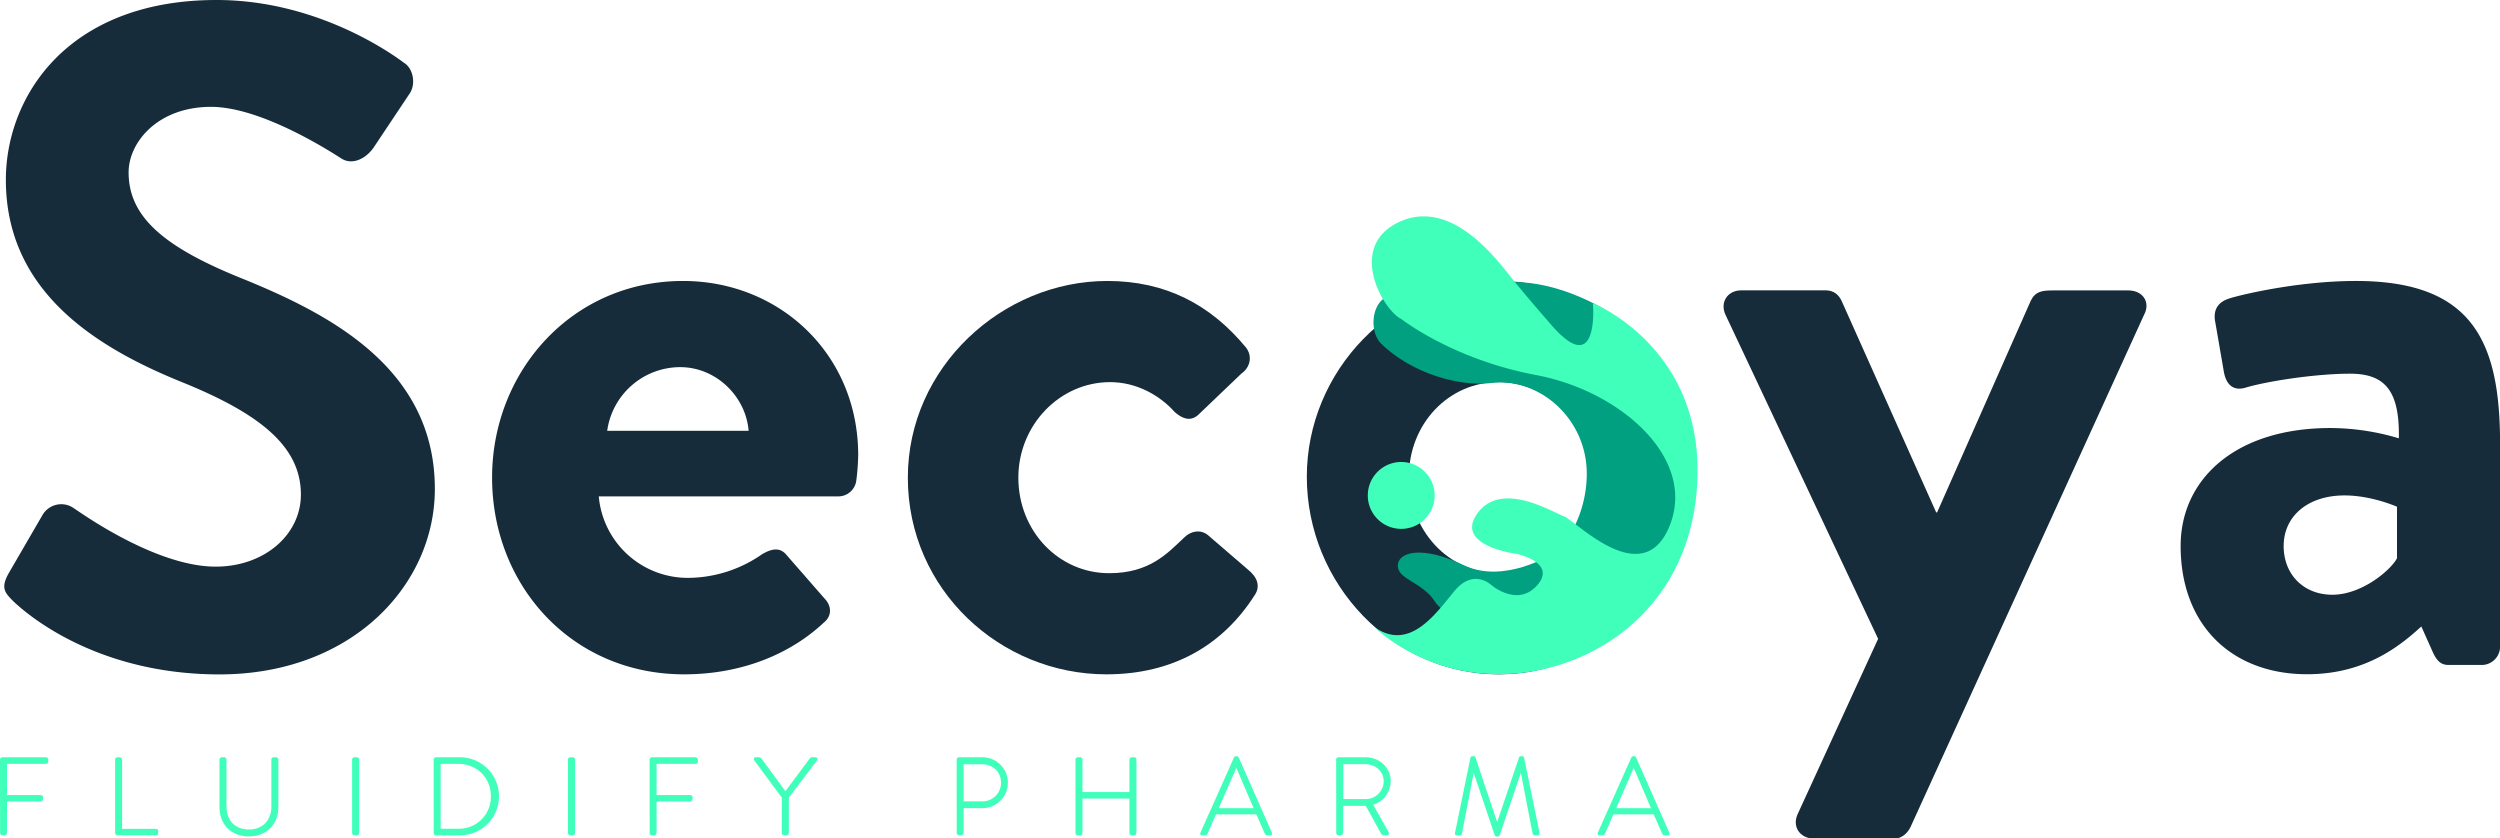
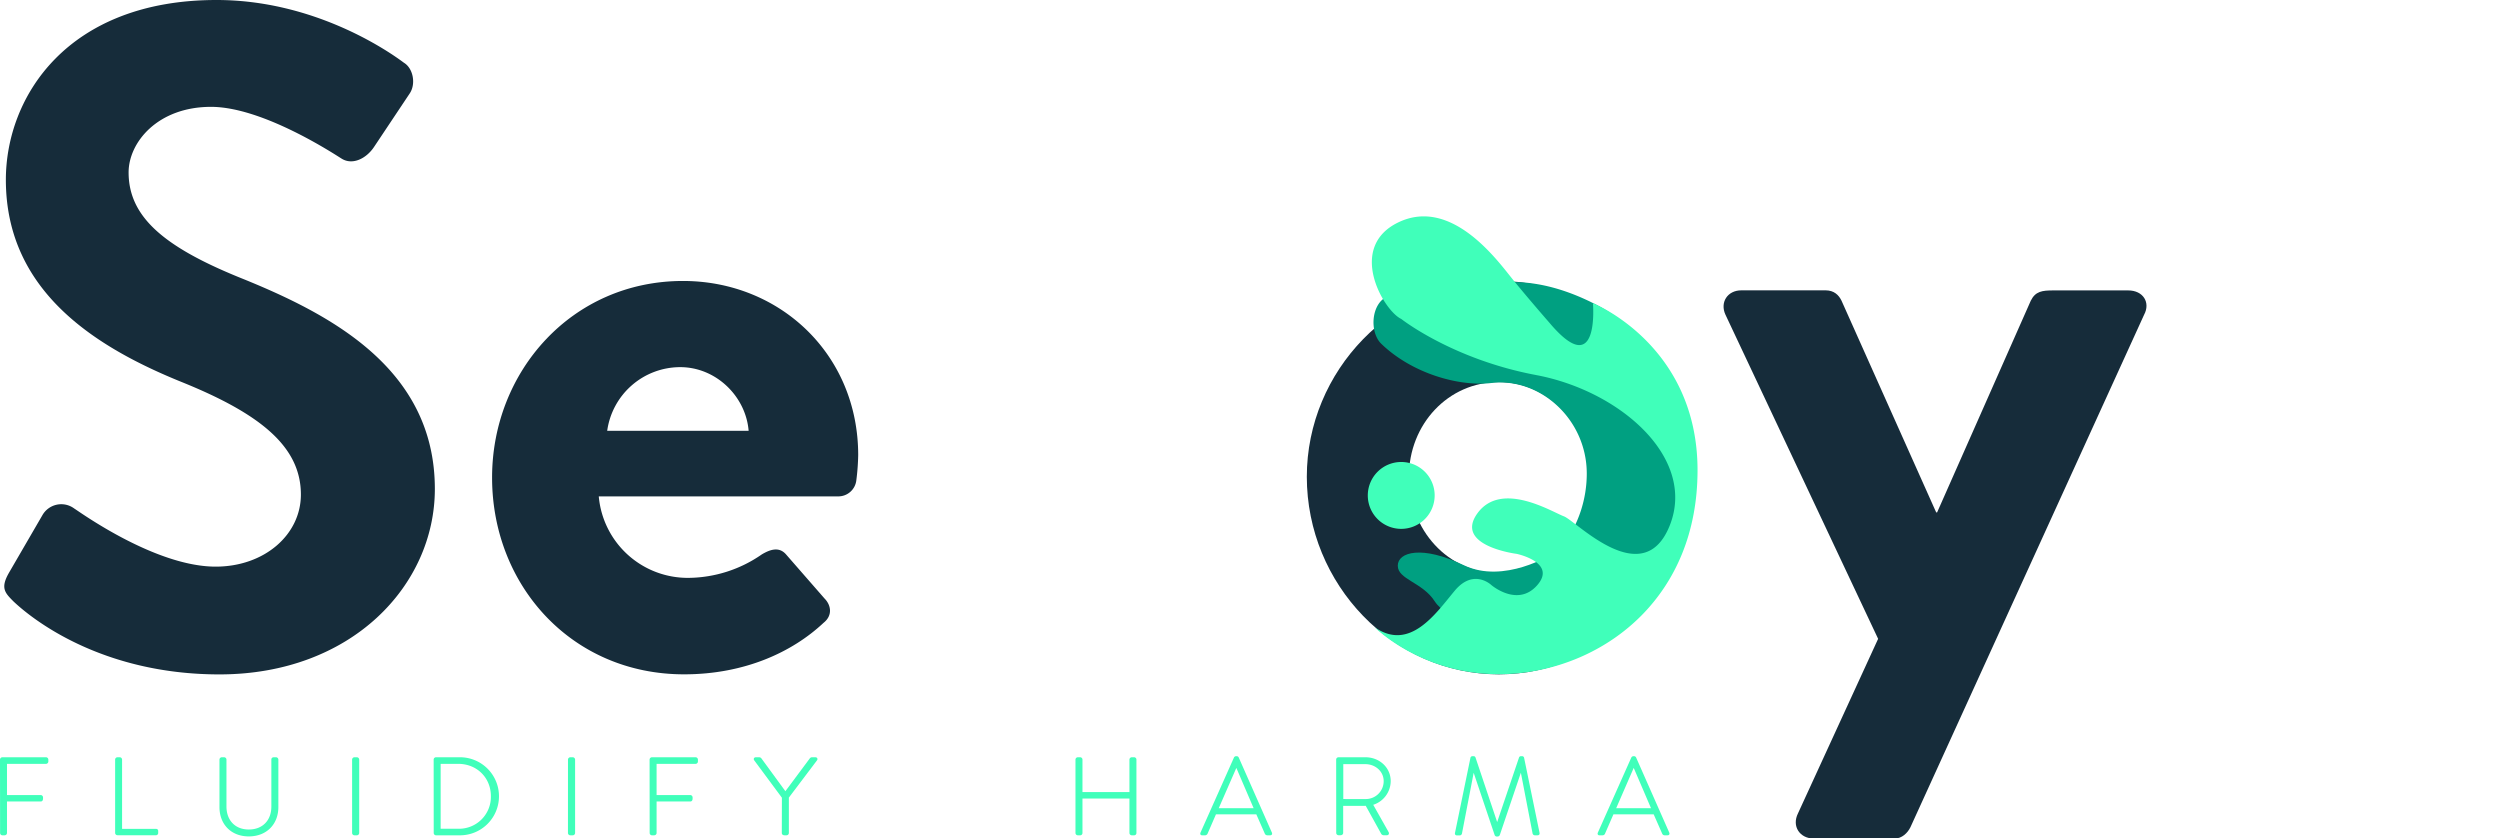
<svg xmlns="http://www.w3.org/2000/svg" id="Calque_1" data-name="Calque 1" viewBox="0 0 1326.39 444.87">
  <defs>
    <style>.cls-1{fill:#162c3a;}.cls-2,.cls-4{fill:#40ffba;}.cls-2{stroke:#40ffba;stroke-linecap:round;stroke-linejoin:round;}.cls-3{fill:#00a081;}</style>
  </defs>
  <path class="cls-1" d="M292.05,595.26l17.89-30.81a11.52,11.52,0,0,1,16.9-3.48c2.48,1.49,42.73,30.81,75,30.81,25.84,0,45.22-16.9,45.22-38.26,0-25.34-21.37-42.74-63.11-59.63-46.71-18.88-93.42-48.7-93.42-107.33,0-44.23,32.8-95.41,111.8-95.41,50.69,0,89.45,25.84,99.39,33.29,5,3,6.46,11.43,3,16.4l-18.89,28.33c-4,6-11.42,9.93-17.39,6-4-2.48-41.74-27.33-69.07-27.33-28.32,0-43.72,18.88-43.72,34.78,0,23.36,18.38,39.26,58.63,55.66,48.2,19.38,103.85,48.2,103.85,112.29,0,51.19-44.22,98.39-114.28,98.39-62.61,0-99.38-29.32-109.32-38.76C290.07,605.69,287.58,603.21,292.05,595.26Z" transform="translate(-287.42 -291.15)" />
  <path class="cls-1" d="M649.82,440.22c51.18,0,92.92,38.76,92.92,92.43a120.78,120.78,0,0,1-1,13.41,9.61,9.61,0,0,1-9.44,8.45H605.1a47.4,47.4,0,0,0,47.7,43.23,69.09,69.09,0,0,0,38.76-12.42c5-3,9.44-4,12.92,0l20.38,23.35c3.47,3.48,4.47,9-.5,12.92-16.4,15.41-41.74,27.33-74,27.33-59.63,0-101.86-47.2-101.86-104.35C548.46,488.42,590.69,440.22,649.82,440.22Zm34.79,79.51c-1.49-18.39-17.4-33.79-36.28-33.79a39.16,39.16,0,0,0-38.76,33.79Z" transform="translate(-287.42 -291.15)" />
-   <path class="cls-1" d="M874.92,440.22c30.81,0,54.66,12.43,73.54,35.28,3.48,4.47,2.48,10.44-2.48,13.92l-22.86,21.86c-4.47,4-9,1.49-12.42-1.49-8-9-20.38-15.9-34.29-15.9-26.83,0-48.7,22.86-48.7,50.68,0,28.33,21.37,50.69,48.2,50.69,21.37,0,30.81-10.44,39.75-18.89,3.48-3.47,8.45-4.47,12.43-1.49l21.36,18.39c5,4,7,8.94,3.48,13.91-16.89,26.34-43.23,41.74-78.51,41.74-56.15,0-105.34-44.72-105.34-104.35C769.08,485.94,819.27,440.22,874.92,440.22Z" transform="translate(-287.42 -291.15)" />
  <path class="cls-1" d="M1082.62,440.22c56.15,0,101.87,47.71,101.87,103.86,0,57.14-45.72,104.84-101.87,104.84s-101.86-47.7-101.86-104.84C980.76,487.93,1026.47,440.22,1082.62,440.22Zm0,155c26.34,0,47.71-22.86,47.71-51.18,0-27.83-21.37-50.19-47.71-50.19-26.83,0-47.7,22.36-47.7,50.19C1034.92,572.4,1055.79,595.26,1082.62,595.26Z" transform="translate(-287.42 -291.15)" />
  <path class="cls-1" d="M1202.87,458.11c-3-6.46,1-12.92,8.45-12.92H1256c4.47,0,7,2.49,8.44,5.47L1314.67,563h.5l49.69-112.3c2.48-5,6-5.47,11.93-5.47h39.75c8,0,11.92,6.46,8.44,12.92L1301,730.06c-1.49,3-4.47,6-8.45,6h-42.73c-7.45,0-11.92-6.46-8.45-13.41l42.5-92.57Z" transform="translate(-287.42 -291.15)" />
-   <path class="cls-1" d="M1523.87,518.24a127.82,127.82,0,0,1,36.27,5.46c.5-25.34-7.45-34.28-25.84-34.28s-44.22,4-55.65,7.45c-7,2-10.43-2.49-11.43-8.94l-4.47-25.84c-1.49-7.46,2.49-10.93,7-12.43,4-1.49,35.77-9.44,67.58-9.44,62.11,0,76.52,32.3,76.52,86.46V634.51a9.77,9.77,0,0,1-9.44,9.44h-17.89c-3.48,0-6-1.49-8.45-7l-6-13.42c-11.43,10.44-29.81,25.34-60.62,25.34-39.75,0-67.08-25.84-67.08-68.07C1444.37,545.57,1473.19,518.24,1523.87,518.24Zm1,88.45c15.9,0,31.31-13.42,34.29-19.38V560s-13.42-6-27.83-6c-19.37,0-32.3,10.93-32.3,26.84C1499,595.75,1509.46,606.69,1524.86,606.69Z" transform="translate(-287.42 -291.15)" />
  <path class="cls-2" d="M287.92,694.17a.77.77,0,0,1,.75-.75h23.15a.77.77,0,0,1,.75.75v1a.77.77,0,0,1-.75.75H290.63v17.55H309a.76.76,0,0,1,.75.75c0,.63.12,1.67-.75,1.67H290.63v17.2c0,.41-.34.75-.92.75h-1a.76.76,0,0,1-.75-.75Z" transform="translate(-287.42 -291.15)" />
  <path class="cls-2" d="M349,694.17a.76.76,0,0,1,.75-.75H351a.76.76,0,0,1,.69.75v37.24h18.41c.7,0,.75.34.75.75v1a.67.67,0,0,1-.75.63H349.75a.76.76,0,0,1-.75-.75Z" transform="translate(-287.42 -291.15)" />
  <path class="cls-2" d="M404.36,694.17a.76.76,0,0,1,.75-.75h1.21a.76.76,0,0,1,.75.75v24.88c0,7.45,4.68,12.7,12.36,12.7s12.46-5.19,12.46-12.64V694.17c0-.46.23-.75.81-.75h1.16a.77.77,0,0,1,.75.75v25.17c0,8.83-6,15.07-15.18,15.07s-15.07-6.24-15.07-15.07Z" transform="translate(-287.42 -291.15)" />
  <path class="cls-2" d="M474.73,694.17a.77.77,0,0,1,.75-.75h1.27a.76.76,0,0,1,.75.75v38.91a.77.77,0,0,1-.81.75h-1.21a.76.76,0,0,1-.75-.75Z" transform="translate(-287.42 -291.15)" />
  <path class="cls-2" d="M518,694.17a.75.75,0,0,1,.69-.75H531a20.21,20.21,0,1,1,0,40.41H518.72a.75.75,0,0,1-.69-.75Zm12.47,37.18a17.42,17.42,0,0,0,17.89-17.78c0-10-7.56-17.66-17.89-17.66h-9.76v35.44Z" transform="translate(-287.42 -291.15)" />
  <path class="cls-2" d="M589.27,694.17a.76.76,0,0,1,.75-.75h1.27a.77.77,0,0,1,.75.75v38.91a.78.78,0,0,1-.81.75H590a.76.76,0,0,1-.75-.75Z" transform="translate(-287.42 -291.15)" />
  <path class="cls-2" d="M632.56,694.17a.77.77,0,0,1,.75-.75h23.15a.76.76,0,0,1,.75.75v1a.76.76,0,0,1-.75.75H635.28v17.55h18.35a.76.76,0,0,1,.75.75c0,.63.12,1.67-.75,1.67H635.28v17.2c0,.41-.35.75-.93.75h-1a.76.76,0,0,1-.75-.75Z" transform="translate(-287.42 -291.15)" />
  <path class="cls-2" d="M702.76,714.21,688,694.29c-.34-.46-.11-.87.46-.87h1.74a1,1,0,0,1,.75.35l13.16,18,13.39-18a.93.93,0,0,1,.75-.35H720c.58,0,.81.41.46.87l-15,19.86v18.93a.76.76,0,0,1-.75.75c-.75,0-2,.18-2-.75Z" transform="translate(-287.42 -291.15)" />
-   <path class="cls-2" d="M795.47,694.17a.77.77,0,0,1,.75-.75h12.42a13,13,0,0,1,.05,26h-10.5v13.62c0,.41-.35.75-.93.75h-1a.76.76,0,0,1-.75-.75Zm13,22.63A10.28,10.28,0,0,0,819,706.3c0-6.12-4.79-10.16-10.51-10.16H798.19V716.8Z" transform="translate(-287.42 -291.15)" />
  <path class="cls-2" d="M858.52,694.17a.76.76,0,0,1,.75-.75h1.21a.73.73,0,0,1,.75.75V711.9h25.92V694.17a.76.76,0,0,1,.75-.75h1.21a.73.73,0,0,1,.75.75v38.91a.72.72,0,0,1-.75.75H887.9a.76.76,0,0,1-.75-.75V714.32H861.23v18.76a.72.72,0,0,1-.75.75h-1.21a.76.76,0,0,1-.75-.75Z" transform="translate(-287.42 -291.15)" />
  <path class="cls-2" d="M924.79,733.14l17.78-39.89a.79.79,0,0,1,.69-.4h.17a.74.74,0,0,1,.75.4l17.61,39.89c.12.35.12.69-.52.69h-1.5a1,1,0,0,1-.81-.52l-4.67-10.62H932.23l-4.61,10.62a1,1,0,0,1-.81.52h-1.62C924.79,733.83,924.62,733.6,924.79,733.14Zm28.51-12.7-9.87-23h-.11l-10.05,23Z" transform="translate(-287.42 -291.15)" />
  <path class="cls-2" d="M996.83,694.17a.73.73,0,0,1,.76-.75h14.31c7,0,12.87,5.14,12.87,12.18a12.83,12.83,0,0,1-9.52,12.24l8.43,14.95c.29.47.17,1-.41,1h-1.5a1.12,1.12,0,0,1-1.21-.69l-8.26-14.95c-.75.06-1.38.06-2.13.06H999.55v14.83c0,.41-.35.75-.93.75h-1a.76.76,0,0,1-.76-.75Zm15,21.42a10,10,0,0,0,10.21-10c0-5.48-4.67-9.52-10.27-9.52H999.61v19.51Z" transform="translate(-287.42 -291.15)" />
  <path class="cls-2" d="M1068.07,693.25a.56.56,0,0,1,.52-.4h.64a.54.54,0,0,1,.57.4l11.89,35.44h.12l12-35.44a.55.55,0,0,1,.58-.4h.63a.56.56,0,0,1,.52.4l8.2,39.83c.11.58-.12.75-.64.75h-1.38a.75.75,0,0,1-.7-.63l-6.52-33.83h-.11L1082.68,734a.79.79,0,0,1-.81.46h-.23a.69.69,0,0,1-.76-.46l-11.65-34.58h-.12l-6.52,33.83a.74.74,0,0,1-.69.63h-1.39c-.52,0-.75-.17-.64-.75Z" transform="translate(-287.42 -291.15)" />
  <path class="cls-2" d="M1135.61,733.14l17.78-39.89a.82.82,0,0,1,.7-.4h.17a.74.74,0,0,1,.75.4l17.61,39.89c.11.35.11.69-.52.69h-1.5a.93.93,0,0,1-.81-.52l-4.68-10.62h-22l-4.62,10.62a.92.92,0,0,1-.8.52H1136C1135.61,733.83,1135.44,733.6,1135.61,733.14Zm28.52-12.7-9.87-23h-.12l-10,23Z" transform="translate(-287.42 -291.15)" />
  <path class="cls-3" d="M1030.85,448.06c-15-3.64-18.56,17.8-10.54,25.53,16.51,15.9,41.5,22.78,58.44,20.76,25.52-3,50.44,19,50.54,47.91A63.74,63.74,0,0,1,1117,580l26,36,28.63-30.25s11.88-20,8.64-43.76-2.1-67.3-47.78-90.1-71.6-3.35-71.6-3.35l28.09,28.63S1045.84,451.71,1030.85,448.06Z" transform="translate(-287.42 -291.15)" />
  <path class="cls-3" d="M1110.86,585.1s-25.53,16.21-46.9,5.88c-22-10.65-34.94-7-34.94.31s13,8.7,19.56,18.83,29.05,16.61,29.05,16.61S1118.55,608,1110.86,585.1Z" transform="translate(-287.42 -291.15)" />
  <path class="cls-4" d="M1030.85,571.74A17.74,17.74,0,1,0,1013.11,554,17.73,17.73,0,0,0,1030.85,571.74ZM1132.56,452s3.68,42.16-23.09,10.38c0,0-12-13.72-20.07-23.76s-32.12-42.77-59.89-29.58-8,47,1.34,51.33c0,0,27.1,21.41,71.6,29.78s85,43.83,70.93,79.63-49.85-2.34-56.21-4.68-33.12-19.08-45.84-1.68S1092.08,585,1092.08,585s21.41,4.49,11,16.54-24.43,0-24.43,0-9.37-9-19.4,3-23.76,32.45-42.5,19.4c0,0,28.66,29.09,76.17,24.41s95.14-41.14,95.14-107.72S1132.56,452,1132.56,452Z" transform="translate(-287.42 -291.15)" />
</svg>